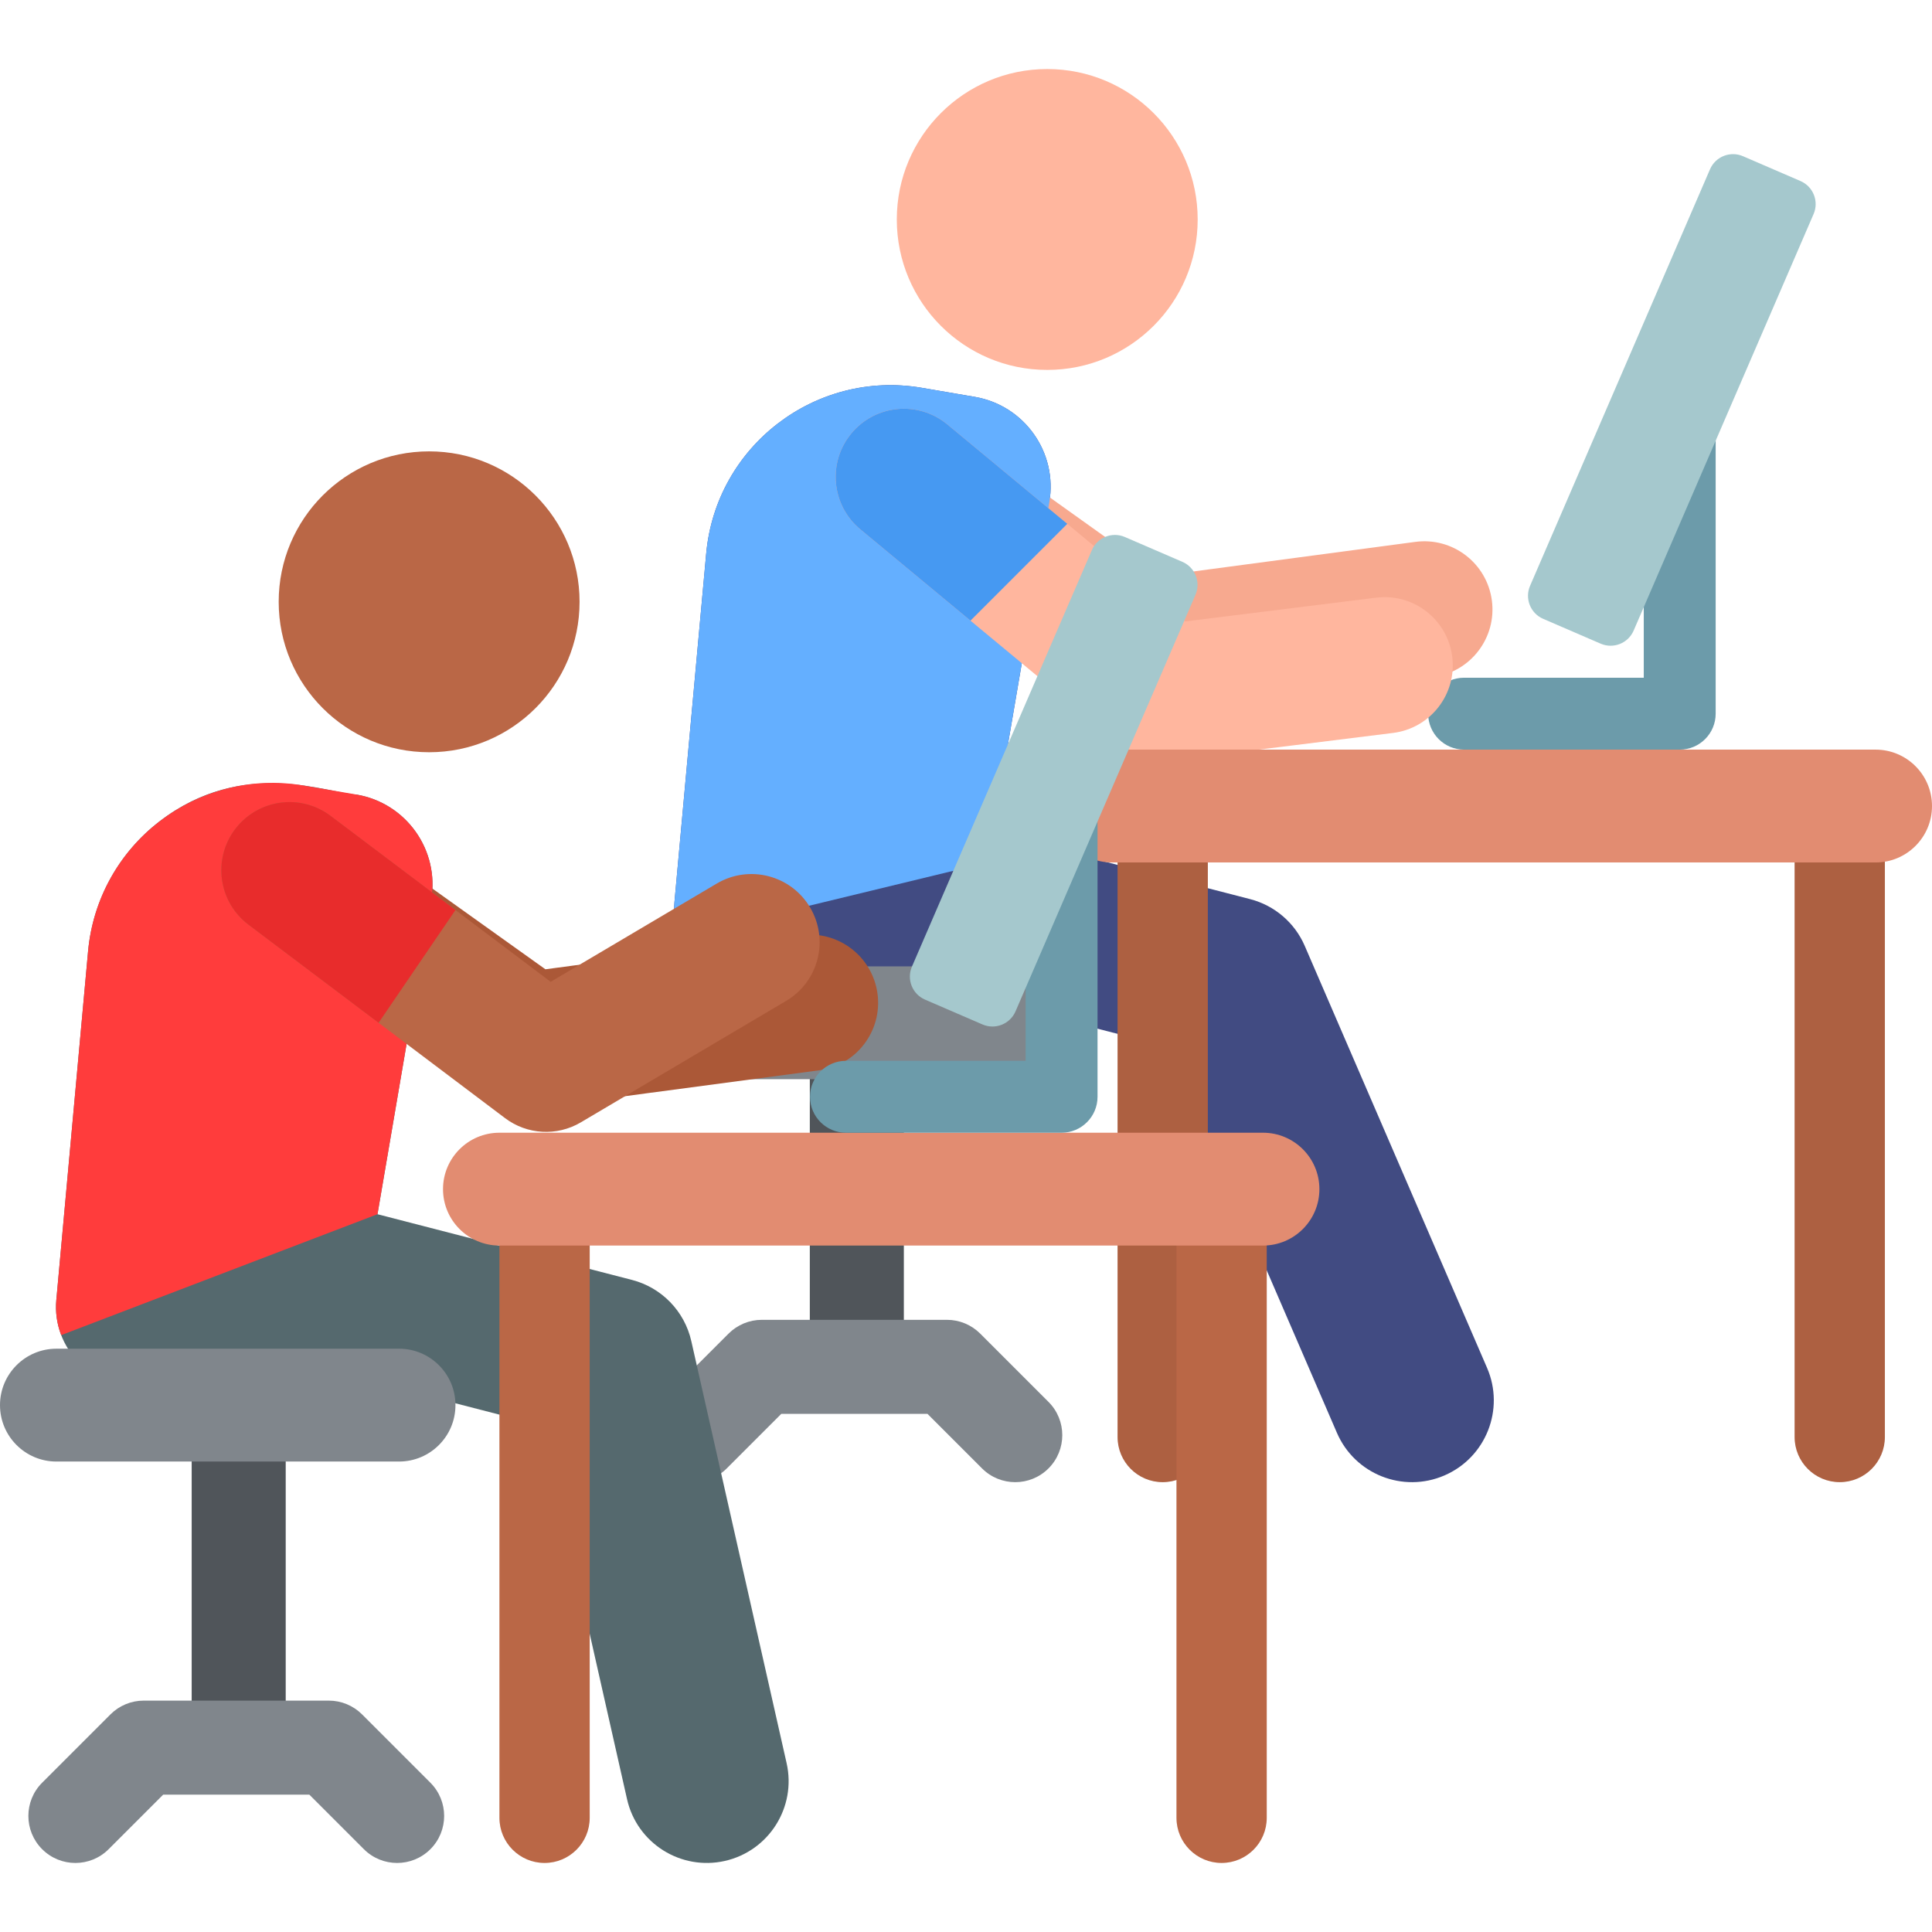
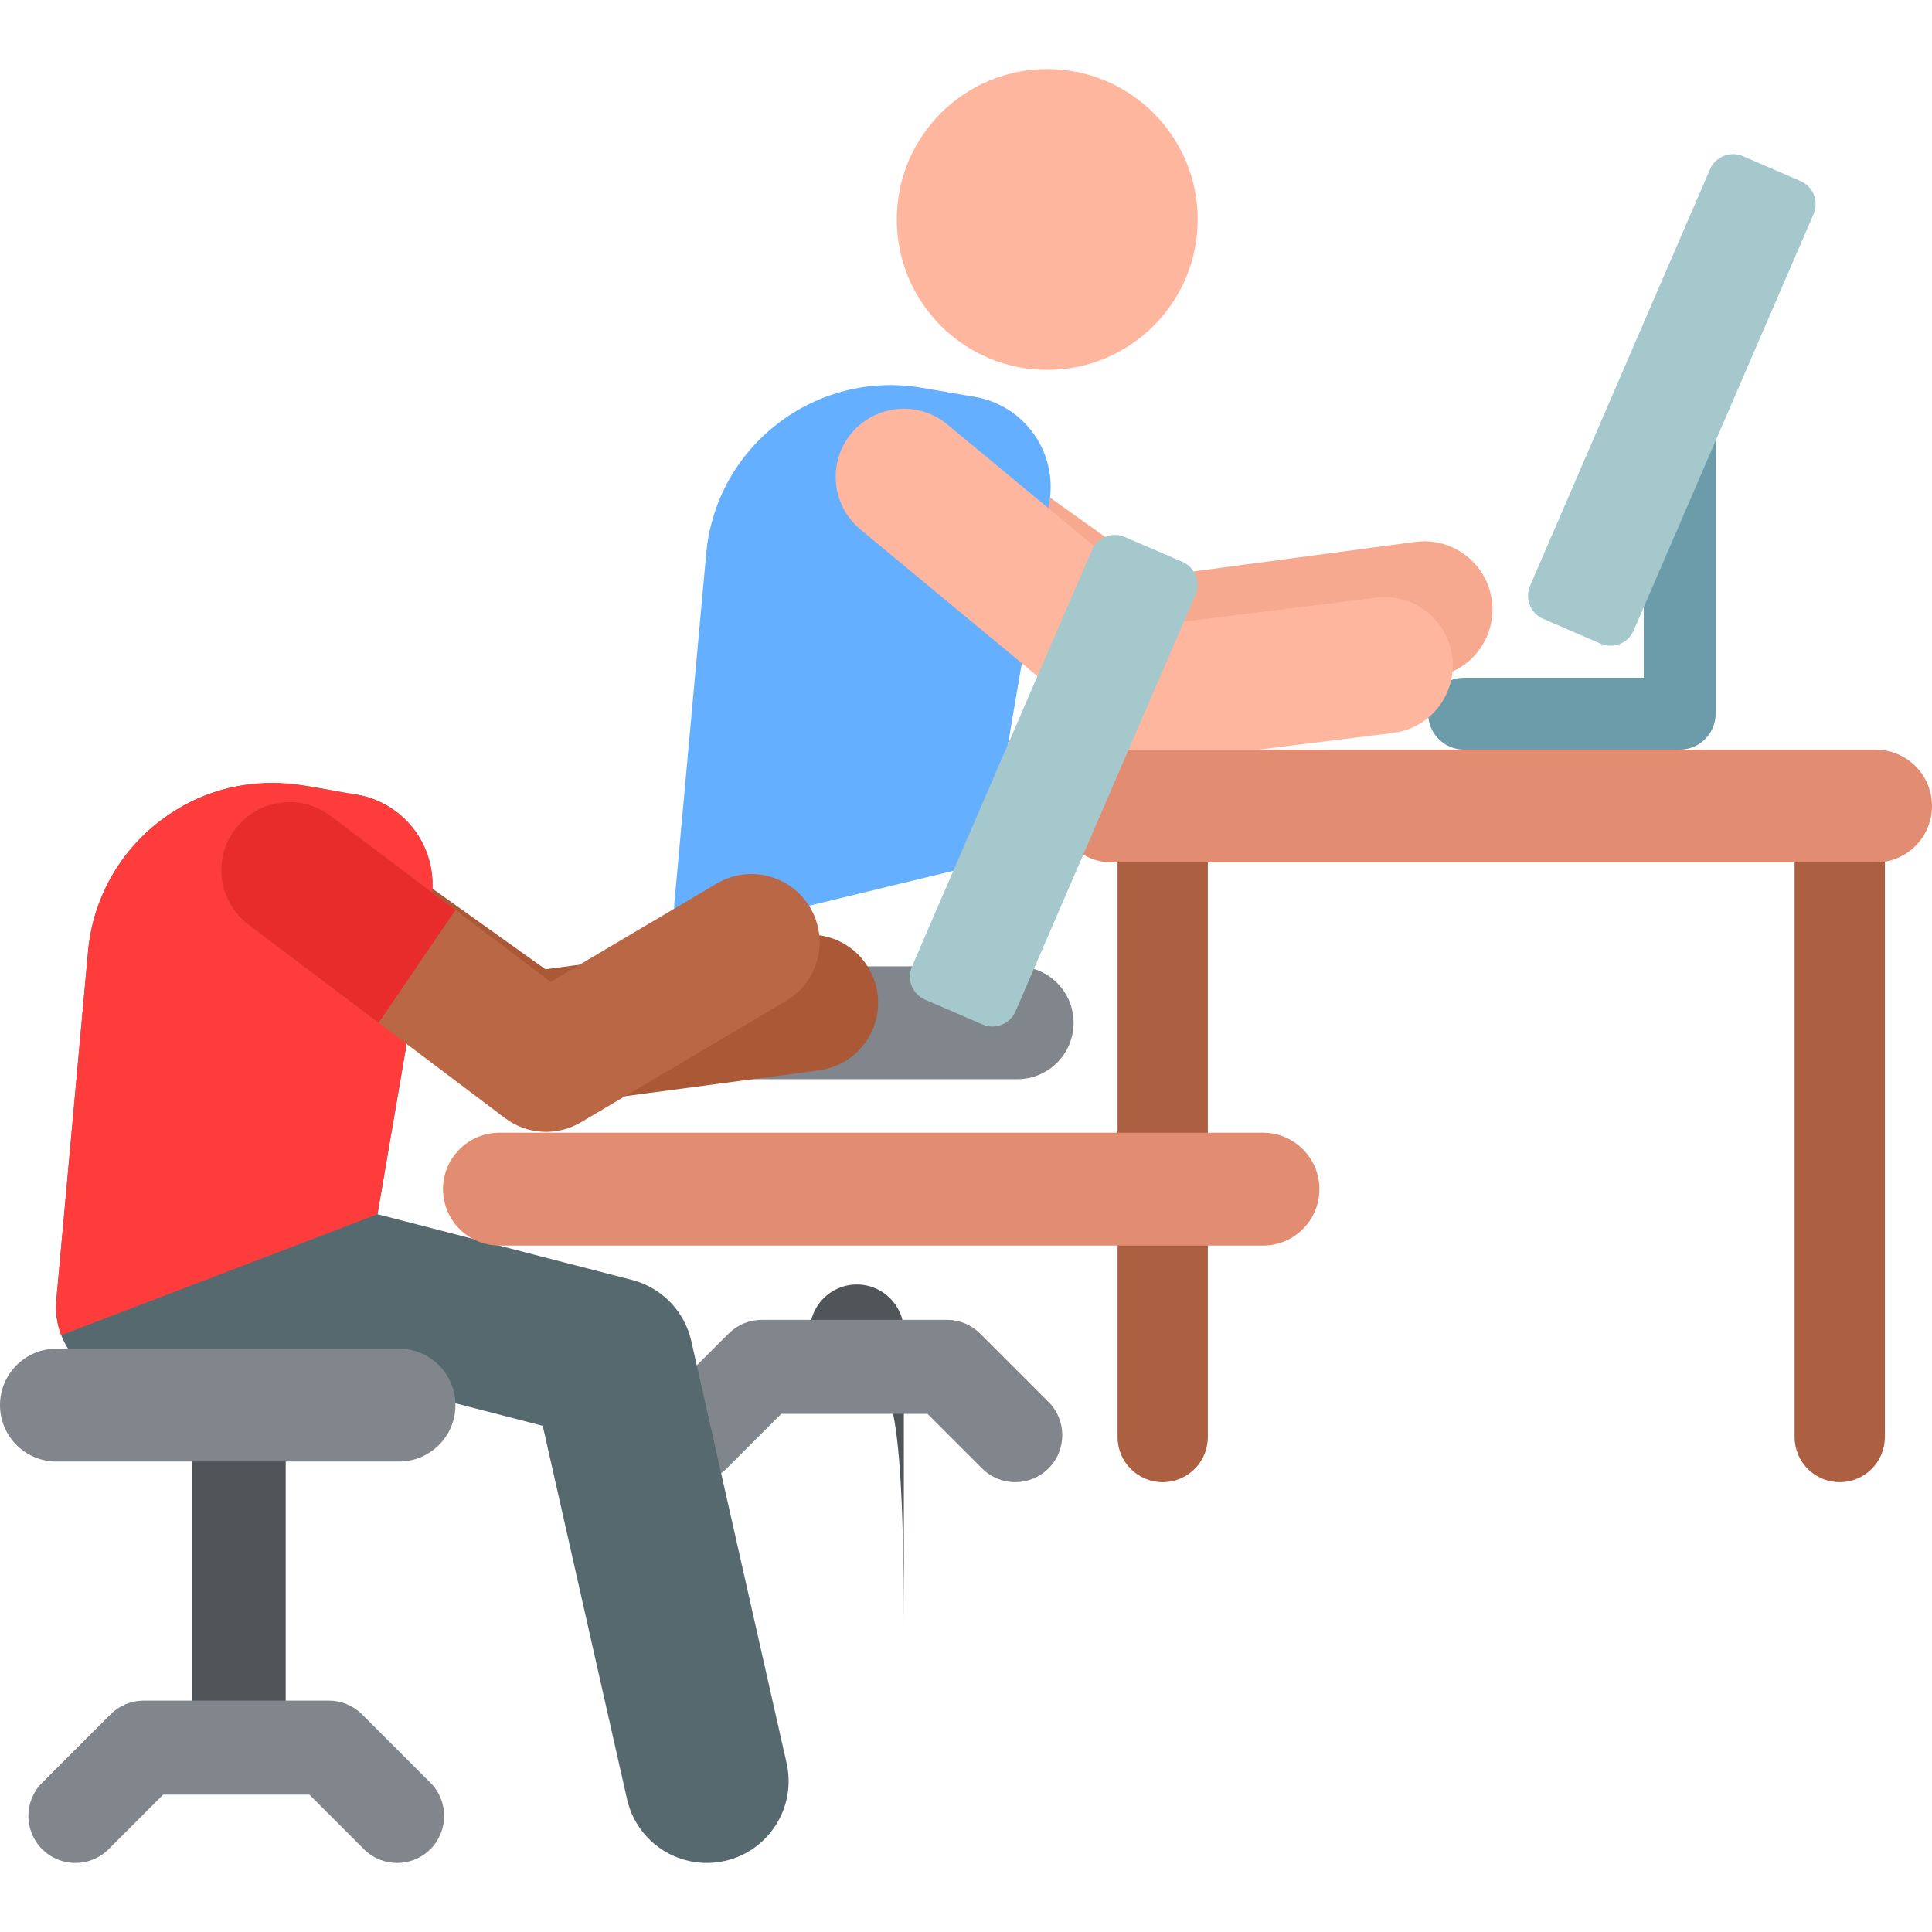
<svg xmlns="http://www.w3.org/2000/svg" version="1.1" id="Capa_1" x="0px" y="0px" viewBox="0 0 511.999 511.999" style="enable-background:new 0 0 511.999 511.999;" xml:space="preserve">
-   <path style="fill:#414B82;" d="M394.091,362.511l-48.323-111.846c-2.655-6.144-7.999-10.717-14.48-12.39l-68.175-17.6l14.971-87.589  c2.251-13.166-6.599-25.664-19.766-27.914l-14.019-2.396c-28.187-4.818-54.555,15.422-57.151,43.931l-8.416,92.419  c-0.563,6.174,1.679,12.275,6.104,16.616c4.425,4.343,10.567,6.467,16.73,5.788l32.501-3.581l76.112,19.649l44.116,102.108  c4.748,10.99,17.507,16.049,28.495,11.301C393.779,386.258,398.839,373.501,394.091,362.511z" />
-   <path style="fill:#50555A;" d="M227.068,365.319c-6.881,0-12.459-5.578-12.459-12.46V274.89c0-6.881,5.578-12.46,12.459-12.46  s12.459,5.578,12.459,12.46v77.969C239.528,359.741,233.95,365.319,227.068,365.319z" />
+   <path style="fill:#50555A;" d="M227.068,365.319c-6.881,0-12.459-5.578-12.459-12.46c0-6.881,5.578-12.46,12.459-12.46  s12.459,5.578,12.459,12.46v77.969C239.528,359.741,233.95,365.319,227.068,365.319z" />
  <path style="fill:#AD6041;" d="M487.549,392.789c-6.606,0-11.963-5.356-11.963-11.963V226.183H320.09v154.645  c0,6.607-5.356,11.963-11.963,11.963c-6.607,0-11.963-5.356-11.963-11.963V214.22c0-6.607,5.356-11.963,11.963-11.963h179.421  c6.606,0,11.963,5.356,11.963,11.963v166.608C499.512,387.434,494.155,392.789,487.549,392.789z" />
  <path style="fill:#6C9BAA;" d="M454.669,189.131c0,5.262-4.265,9.528-9.528,9.528h-57.138c-5.262,0-9.528-4.265-9.528-9.528  s4.265-9.528,9.528-9.528h47.61v-75.051c0-5.262,4.265-9.528,9.528-9.528c5.262,0,9.528,4.265,9.528,9.528V189.131z" />
  <path style="fill:#A5C8CD;" d="M432.932,167.11c-1.456,3.371-5.373,4.925-8.745,3.468l-15.238-6.583  c-3.373-1.457-4.925-5.372-3.468-8.744l47.688-110.387c1.456-3.371,5.373-4.925,8.744-3.468l15.238,6.583  c3.373,1.457,4.925,5.372,3.468,8.744L432.932,167.11z" />
  <circle style="fill:#FFB69E;" cx="277.529" cy="58.164" r="39.868" />
  <path style="fill:#F7A98F;" d="M302.659,189.538c-3.745,0-7.419-1.164-10.499-3.364l-63.13-45.088  c-8.118-5.798-9.998-17.079-4.2-25.197c5.798-8.118,17.079-9.999,25.197-4.2l57.321,40.94l67.721-9.025  c9.89-1.321,18.972,5.63,20.29,15.518c1.318,9.889-5.63,18.972-15.519,20.29l-74.797,9.968  C304.25,189.486,303.452,189.538,302.659,189.538z" />
  <path style="fill:#64AFFF;" d="M180.007,248.366c-1.11-2.908-1.564-6.066-1.275-9.243l8.416-92.419  c2.594-28.48,28.934-48.754,57.151-43.931l14.019,2.396c13.166,2.251,22.016,14.748,19.766,27.914l-16.319,95.478L180.007,248.366z" />
  <path style="fill:#FFB69E;" d="M308.529,201.643c-4.186,0-8.268-1.455-11.527-4.156l-69.001-57.196  c-7.68-6.367-8.745-17.754-2.379-25.434c6.367-7.68,17.753-8.746,25.433-2.379l62.991,52.213l50.662-6.302  c9.902-1.233,18.923,5.796,20.155,15.695c1.232,9.9-5.796,18.923-15.695,20.154l-58.408,7.266  C310.015,201.597,309.27,201.643,308.529,201.643z" />
-   <path style="fill:#4699F2;" d="M282.839,138.824l-31.784-26.346c-7.681-6.367-19.068-5.3-25.433,2.379  c-6.367,7.68-5.301,19.068,2.379,25.434l29.182,24.19L282.839,138.824z" />
  <g>
    <path style="fill:#80868C;" d="M269.559,286.001h-90.797c-8.257,0-14.952-6.695-14.952-14.952s6.695-14.952,14.952-14.952h90.797   c8.257,0,14.952,6.695,14.952,14.952S277.817,286.001,269.559,286.001z" />
    <path style="fill:#80868C;" d="M260.244,389.14l-14.455-14.454h-38.734L192.6,389.14c-4.866,4.866-12.755,4.866-17.62,0   c-4.866-4.866-4.866-12.755,0-17.62l18.104-18.104c2.337-2.337,5.506-3.65,8.811-3.65h49.056c3.305,0,6.474,1.313,8.811,3.65   l18.104,18.104c4.866,4.866,4.866,12.755,0,17.62C272.999,394.006,265.11,394.006,260.244,389.14z" />
  </g>
-   <circle style="fill:#BA6746;" cx="113.722" cy="159.484" r="39.868" />
  <path style="fill:#AB5837;" d="M139.851,293.777c-3.745,0-7.419-1.164-10.499-3.364l-63.13-45.089  c-8.118-5.798-9.998-17.079-4.2-25.196c5.798-8.118,17.079-9.999,25.197-4.2l57.321,40.94l67.721-9.025  c9.889-1.32,18.972,5.63,20.29,15.518c1.318,9.889-5.63,18.972-15.519,20.29C138.306,294.087,142.095,293.777,139.851,293.777z" />
  <path style="fill:#55696E;" d="M208.458,467.249l-25.256-111.846c-1.789-7.924-7.859-14.182-15.725-16.213l-67.44-17.411  l14.236-83.291c2.251-13.166-6.599-25.665-19.766-27.914c-7.296-0.225-29.938-10.042-52.201,7.071  c-10.852,8.341-17.727,20.834-18.968,34.464l-8.416,92.419c-0.563,6.174,1.679,12.275,6.104,16.617s10.567,6.467,16.73,5.788  l44.686-4.924l61.388,15.849l22.341,98.941c2.648,11.724,14.289,18.996,25.918,16.369  C203.766,490.53,211.095,478.928,208.458,467.249z" />
  <path style="fill:#FF3C3C;" d="M16.216,353.822c-1.125-2.923-1.585-6.098-1.294-9.294l8.416-92.419  c2.594-28.48,28.934-48.754,57.151-43.931l14.019,2.396c13.166,2.251,22.016,14.748,19.766,27.914l-14.236,83.291L16.216,353.822z" />
  <path style="fill:#BA6746;" d="M133.843,296.316l-67.998-51.269c-7.965-6.006-9.554-17.332-3.548-25.297  c6.005-7.965,17.33-9.554,25.297-3.548l58.338,43.986l44.015-26.039c8.587-5.08,19.663-2.237,24.743,6.35  c5.079,8.586,2.237,19.663-6.35,24.743l-54.427,32.198C147.601,301.175,139.674,300.713,133.843,296.316z" />
  <path style="fill:#E82C2C;" d="M120.7,241.163c-14.702-11.085-25.135-18.952-33.106-24.962c-7.967-6.006-19.292-4.417-25.297,3.548  c-6.006,7.965-4.417,19.291,3.548,25.298l34.486,26.002L120.7,241.163z" />
  <path style="fill:#50555A;" d="M63.257,471.656c-6.881,0-12.459-5.578-12.459-12.46v-82.984c0-6.881,5.578-12.46,12.459-12.46  c6.881,0,12.459,5.578,12.459,12.46v82.984C75.717,466.078,70.139,471.656,63.257,471.656z" />
-   <path style="fill:#BA6746;" d="M323.737,493.704c-6.606,0-11.963-5.356-11.963-11.963V327.096H156.279v154.645  c0,6.607-5.356,11.963-11.963,11.963c-6.607,0-11.963-5.356-11.963-11.963V315.133c0-6.607,5.356-11.963,11.963-11.963h179.421  c6.606,0,11.963,5.356,11.963,11.963v166.608C335.7,488.348,330.344,493.704,323.737,493.704z" />
  <g>
    <path style="fill:#E28C71;" d="M334.702,330.086H132.355c-8.257,0-14.952-6.695-14.952-14.952s6.695-14.952,14.952-14.952h202.347   c8.257,0,14.952,6.694,14.952,14.952S342.959,330.086,334.702,330.086z" />
    <path style="fill:#E28C71;" d="M497.047,228.563H294.7c-8.257,0-14.952-6.695-14.952-14.952s6.694-14.952,14.952-14.952h202.347   c8.257,0,14.952,6.695,14.952,14.952S505.305,228.563,497.047,228.563z" />
  </g>
  <g>
    <path style="fill:#80868C;" d="M105.748,387.323H14.952C6.695,387.323,0,380.629,0,372.371c0-8.258,6.695-14.952,14.952-14.952   h90.797c8.257,0,14.952,6.695,14.952,14.952C120.7,380.628,114.005,387.323,105.748,387.323z" />
    <path style="fill:#80868C;" d="M96.432,490.054L81.977,475.6H43.244l-14.455,14.454c-4.866,4.866-12.755,4.866-17.62,0   c-4.866-4.866-4.866-12.755,0-17.62l18.104-18.104c2.337-2.337,5.506-3.65,8.811-3.65h49.056c3.305,0,6.474,1.313,8.811,3.65   l18.104,18.104c4.866,4.866,4.866,12.755,0,17.62C109.187,494.92,101.298,494.92,96.432,490.054z" />
  </g>
-   <path style="fill:#6C9BAA;" d="M290.857,290.654c0,5.262-4.265,9.528-9.528,9.528h-57.138c-5.262,0-9.528-4.265-9.528-9.528  s4.265-9.528,9.528-9.528h47.61v-75.051c0-5.262,4.265-9.528,9.528-9.528s9.528,4.265,9.528,9.528V290.654z" />
  <path style="fill:#A5C8CD;" d="M269.122,268.025c-1.456,3.371-5.373,4.925-8.744,3.468l-15.238-6.583  c-3.373-1.457-4.925-5.372-3.468-8.744l47.688-110.387c1.456-3.371,5.373-4.925,8.745-3.468l15.238,6.583  c3.373,1.457,4.925,5.372,3.468,8.744L269.122,268.025z" />
  <g>
</g>
  <g>
</g>
  <g>
</g>
  <g>
</g>
  <g>
</g>
  <g>
</g>
  <g>
</g>
  <g>
</g>
  <g>
</g>
  <g>
</g>
  <g>
</g>
  <g>
</g>
  <g>
</g>
  <g>
</g>
  <g>
</g>
</svg>